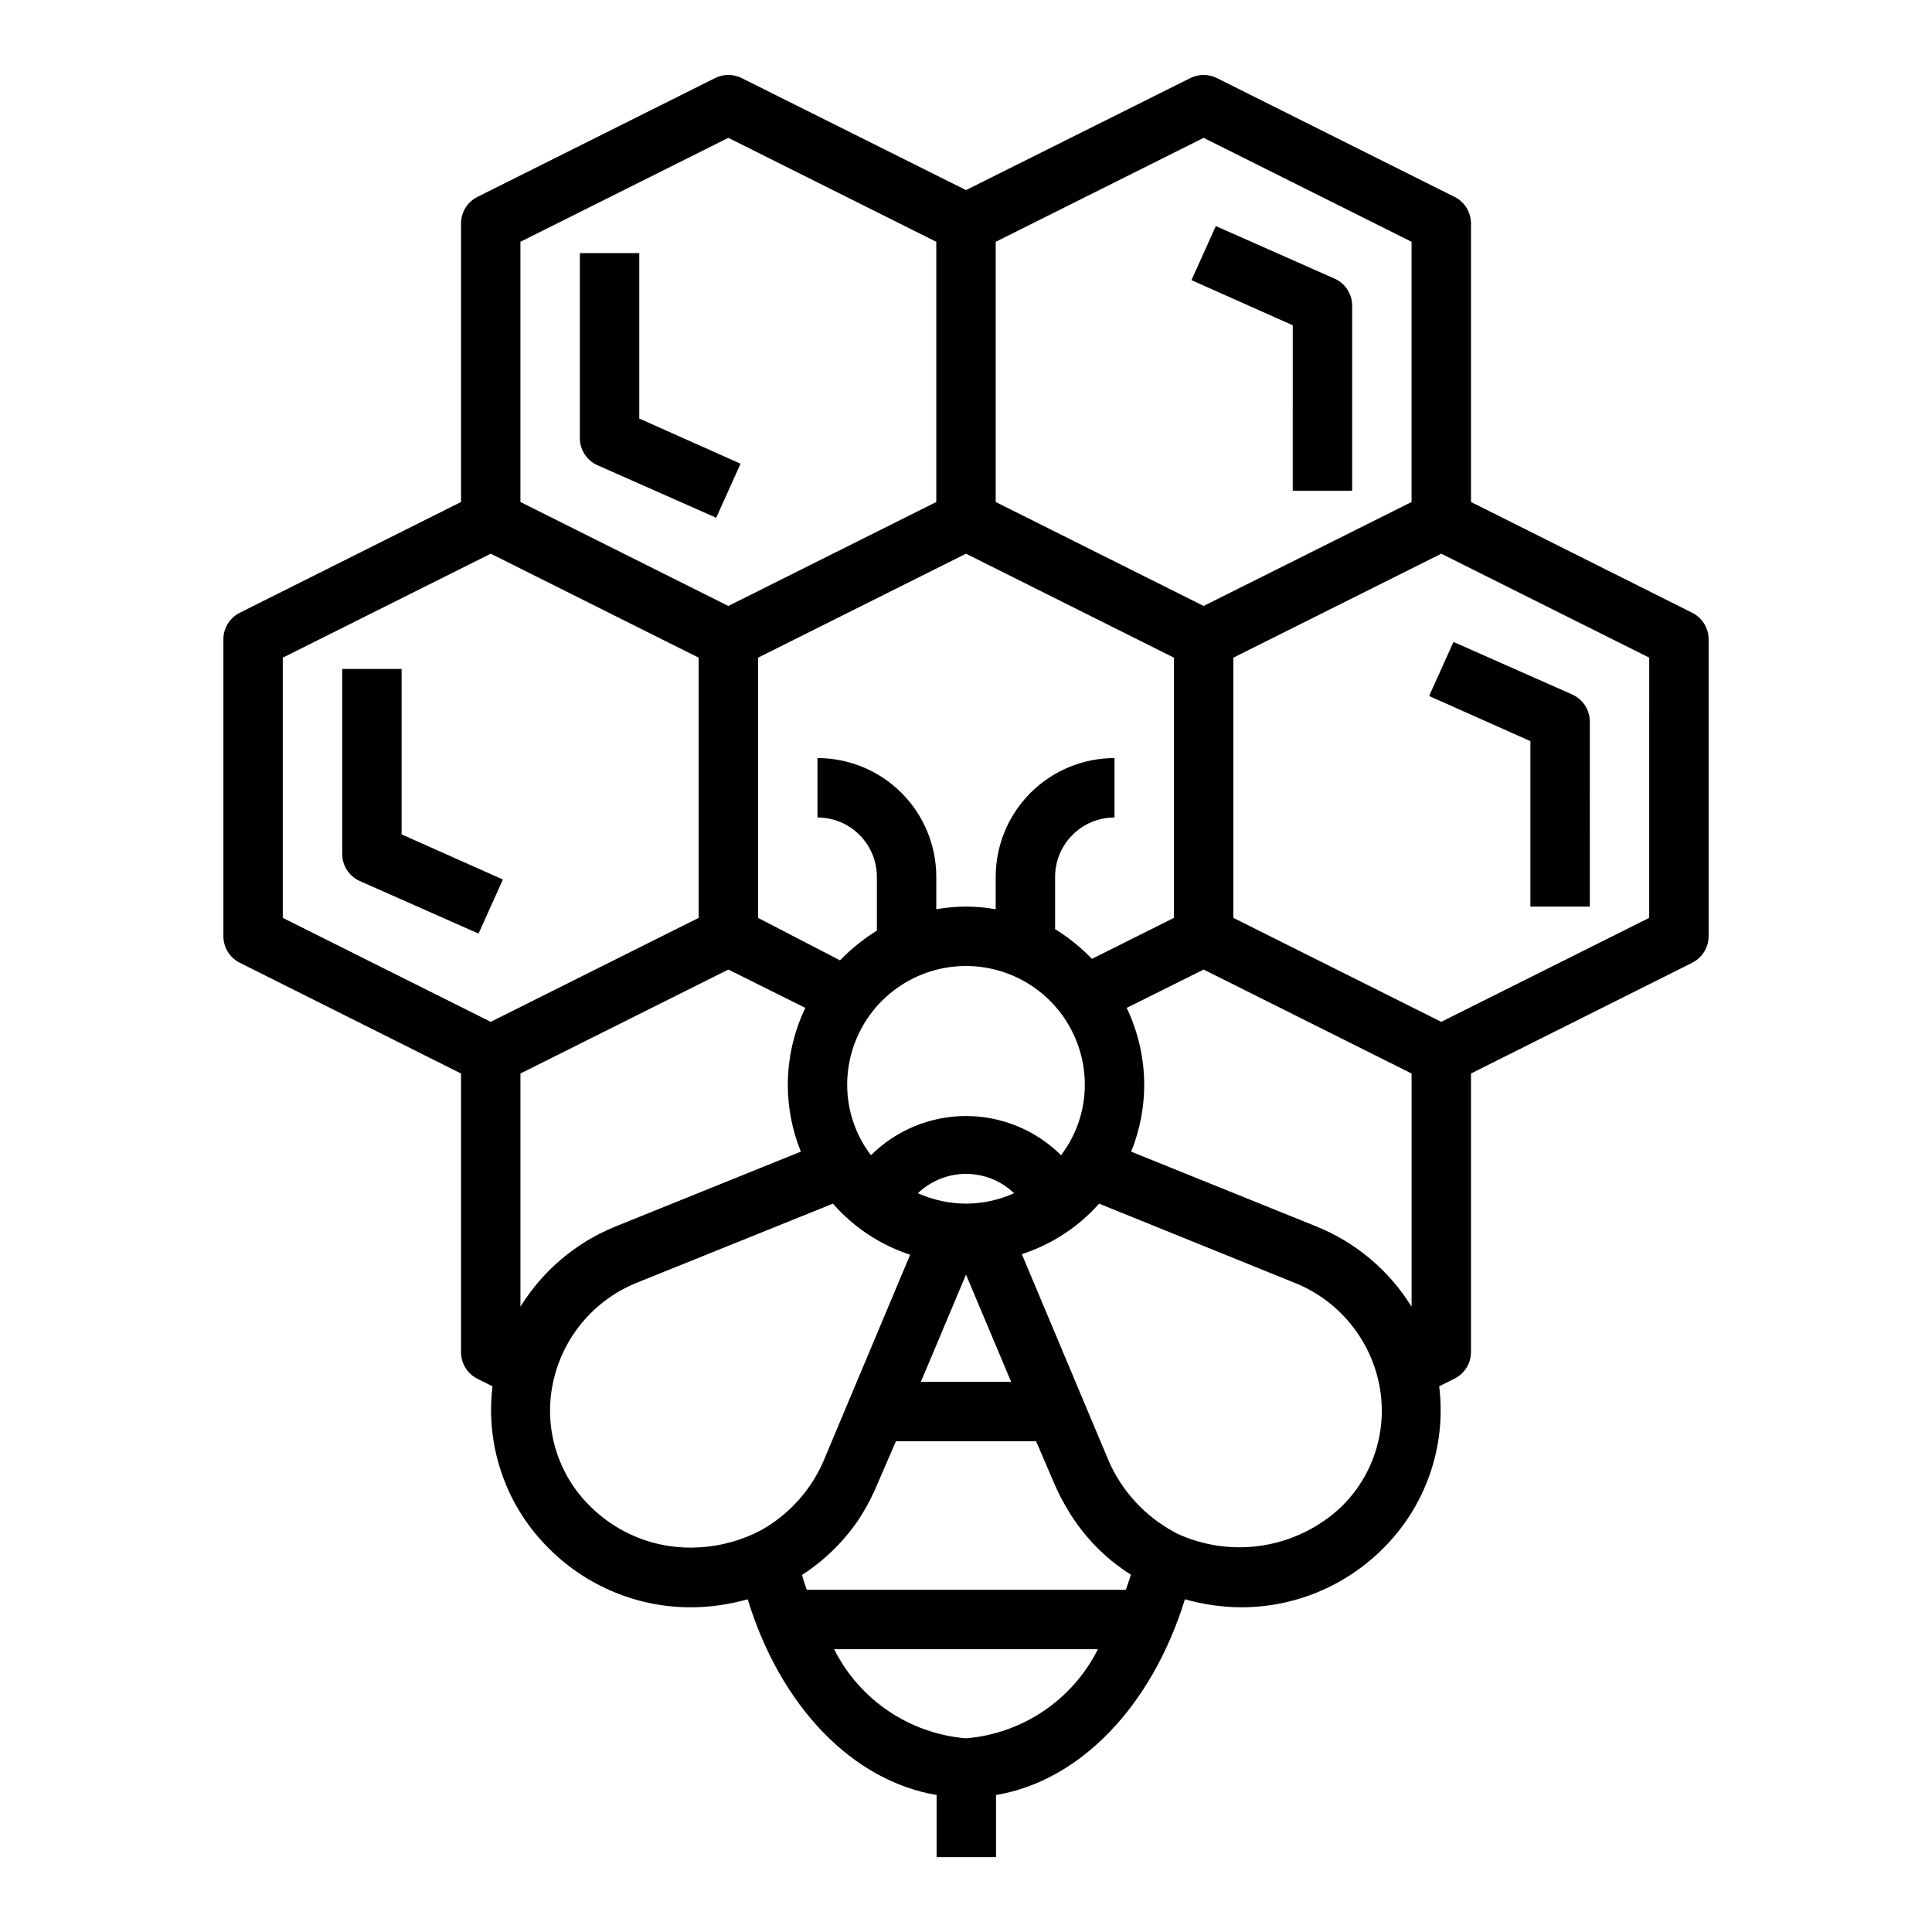
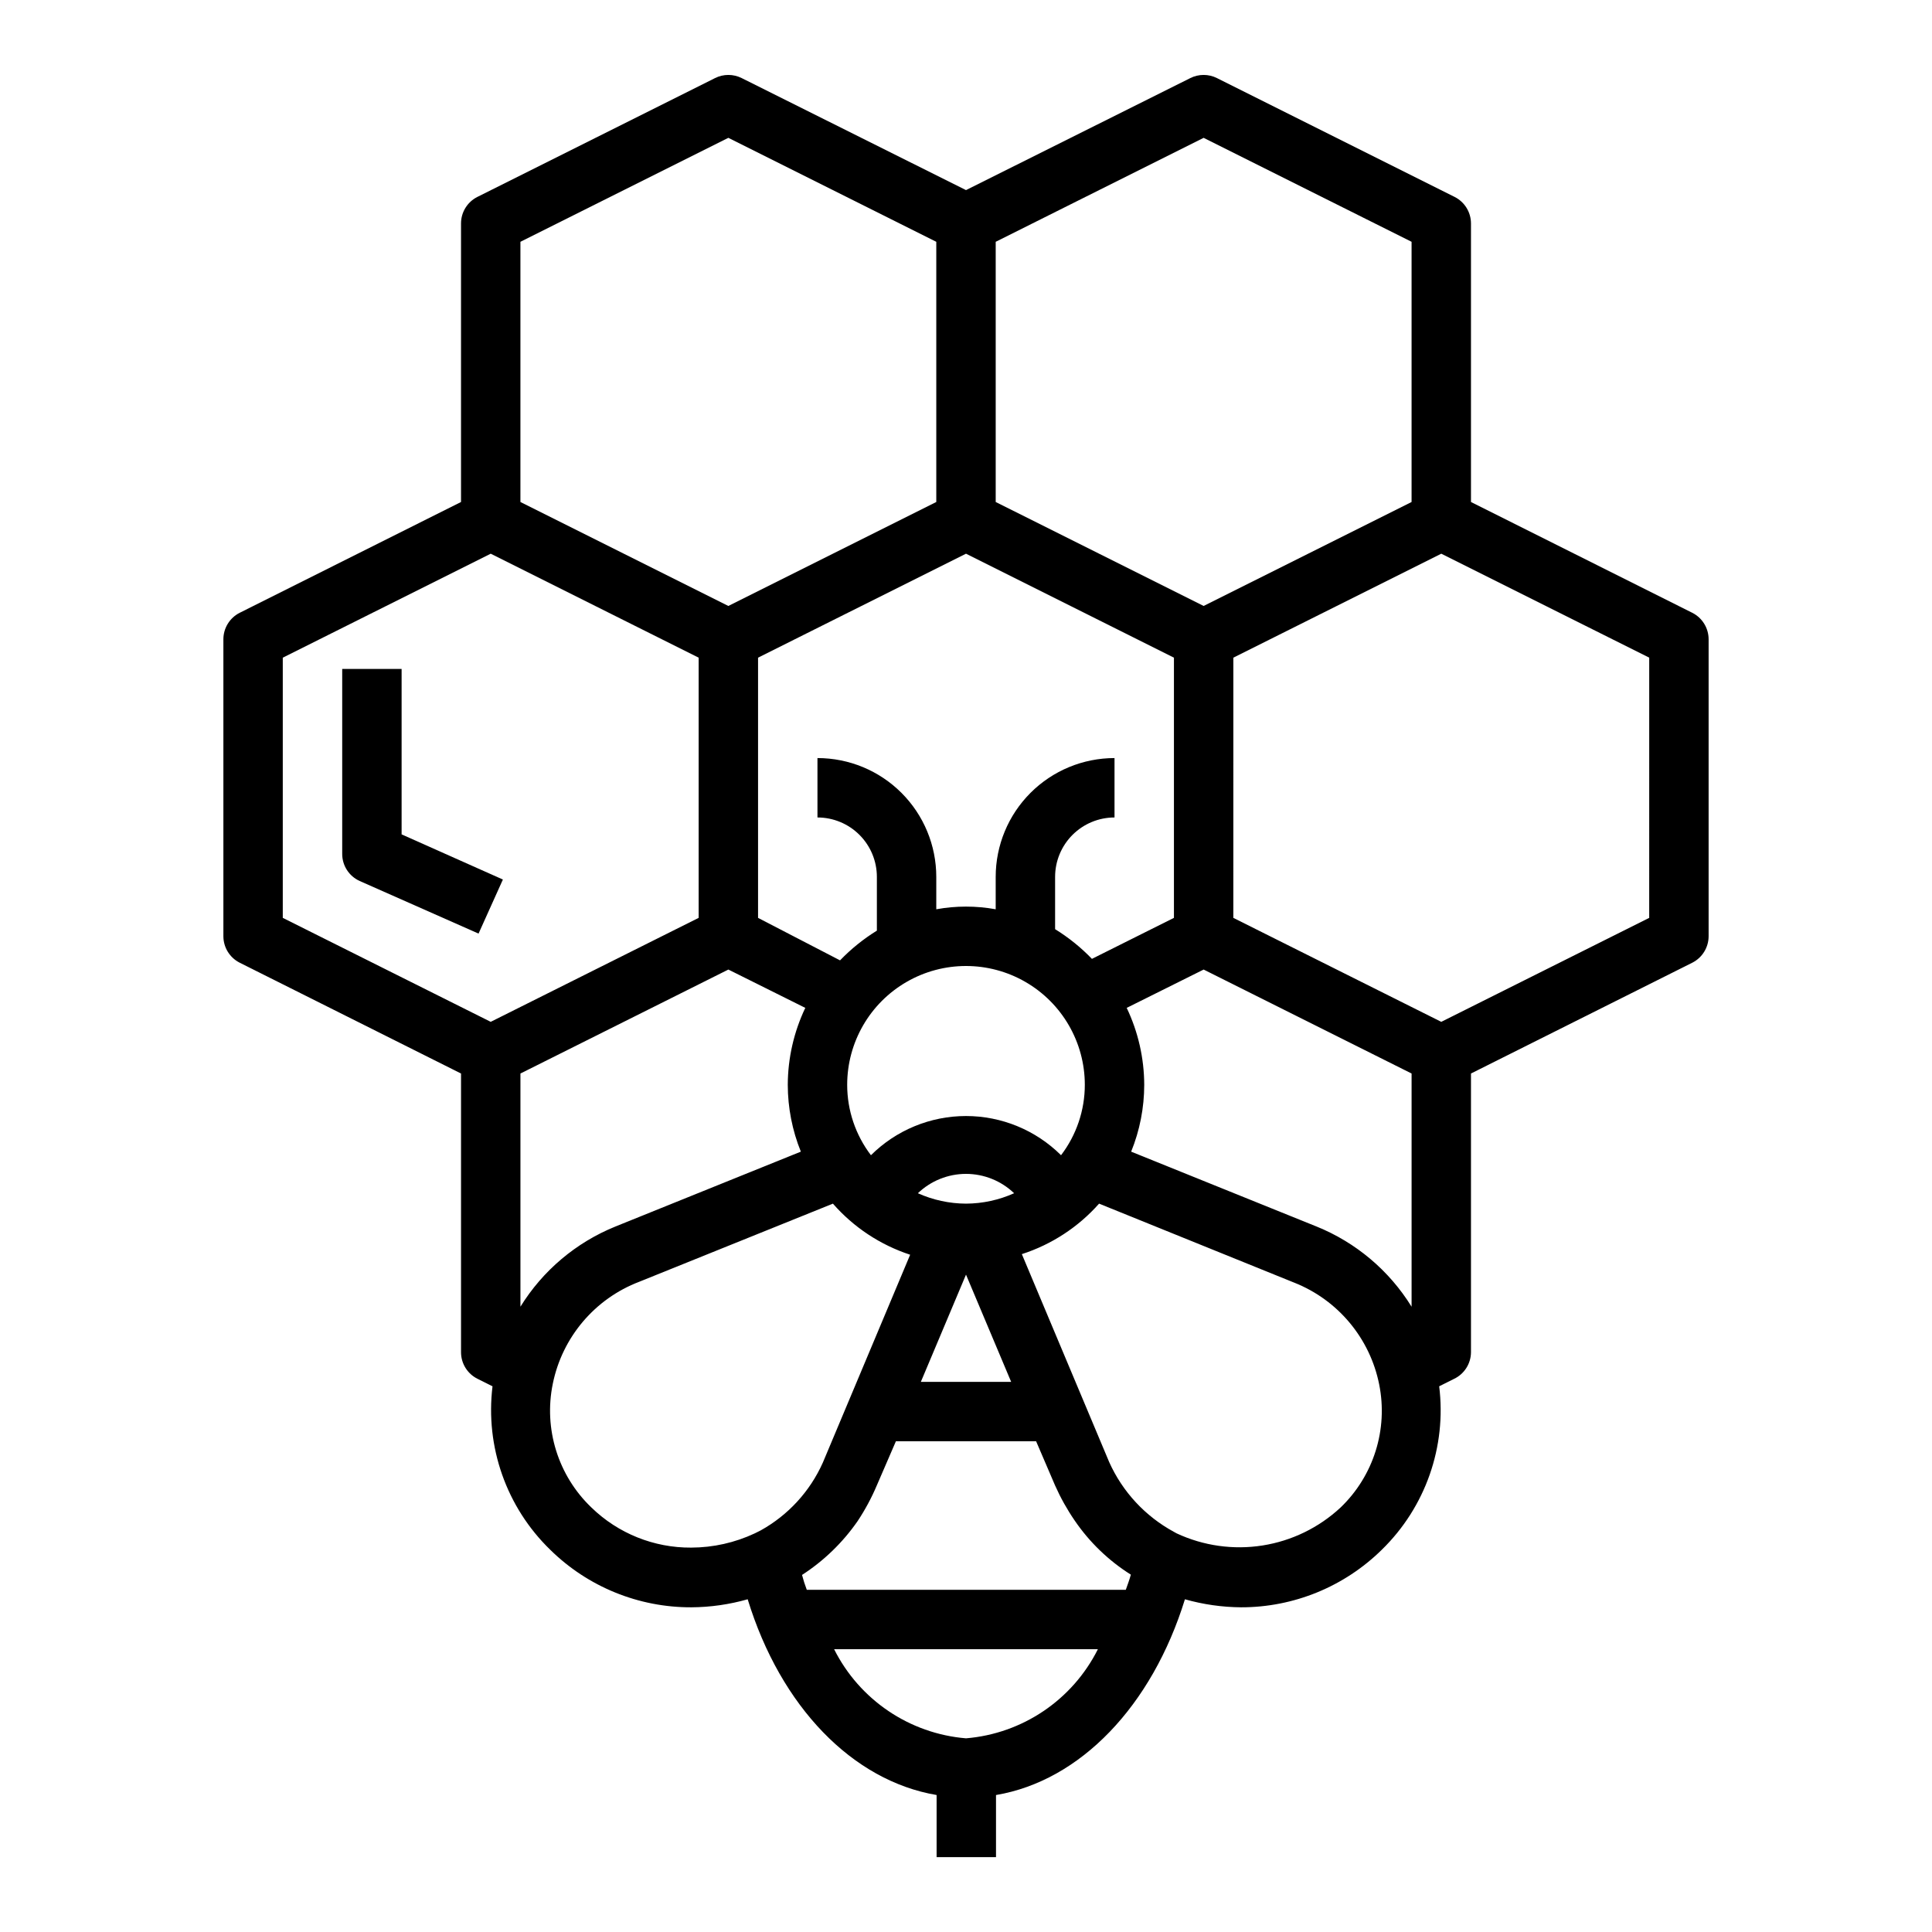
<svg xmlns="http://www.w3.org/2000/svg" fill="#000000" width="800px" height="800px" version="1.1" viewBox="144 144 512 512">
  <g>
-     <path d="m486.59 274.05h15.742l0.004-48.965c0.023-3.121-1.797-5.961-4.644-7.242l-31.488-13.934-6.453 14.328 26.84 11.965z" />
-     <path d="m549.57 340.41v43.848h15.742l0.004-48.965c0.023-3.121-1.801-5.961-4.644-7.242l-31.488-13.934-6.453 14.328z" />
    <path d="m250.43 365.12v-43.848h-15.742v48.965c-0.027 3.121 1.797 5.961 4.644 7.242l31.488 13.934 6.453-14.328z" />
-     <path d="m313.41 254.92v-43.848h-15.742v48.965c-0.027 3.121 1.797 5.961 4.644 7.242l31.488 13.934 6.453-14.328z" />
    <path d="m207.53 399.13 58.648 29.363v73.84c-0.008 3.008 1.703 5.758 4.406 7.082l3.938 1.969c-1.957 16.027 3.691 32.047 15.27 43.297 9.984 9.84 23.453 15.332 37.473 15.273 5.031-0.035 10.035-0.75 14.879-2.129 8.738 28.496 27.789 48.098 50.066 51.875v16.457h15.742v-16.453c22.355-3.777 41.328-23.617 50.066-51.875v-0.004c4.84 1.375 9.844 2.09 14.879 2.129 13.961 0.016 27.367-5.473 37.312-15.273 11.551-11.266 17.172-27.281 15.191-43.297l3.938-1.969c2.734-1.301 4.477-4.055 4.488-7.082v-73.84l58.648-29.363h-0.004c2.648-1.336 4.32-4.043 4.332-7.008v-78.719c-0.012-2.965-1.684-5.672-4.332-7.008l-58.645-29.359v-73.84c-0.012-2.965-1.684-5.672-4.332-7.008l-62.977-31.488c-2.227-1.121-4.856-1.121-7.082 0l-59.434 29.68-59.434-29.68c-2.231-1.121-4.859-1.121-7.086 0l-62.977 31.488c-2.648 1.336-4.32 4.043-4.328 7.008v73.84l-58.648 29.359c-2.648 1.336-4.32 4.043-4.328 7.008v78.719c0.008 2.965 1.68 5.672 4.328 7.008zm74.391 91.156v-61.793l55.105-27.551 20.387 10.156v-0.004c-3.035 6.371-4.621 13.332-4.644 20.391 0.008 6.07 1.184 12.082 3.465 17.711l-49.121 19.836c-10.445 4.227-19.27 11.672-25.191 21.254zm118.08-199.55 55.105 27.551v68.957l-21.727 10.863-0.004 0.004c-2.91-3.023-6.191-5.668-9.762-7.871v-13.855c0-4.176 1.66-8.18 4.613-11.133 2.953-2.953 6.957-4.613 11.133-4.613v-15.742c-8.352 0-16.359 3.316-22.266 9.223s-9.223 13.914-9.223 22.266v8.582c-5.207-0.945-10.539-0.945-15.746 0v-8.582c0-8.352-3.316-16.359-9.223-22.266-5.902-5.906-13.914-9.223-22.266-9.223v15.742c4.176 0 8.184 1.66 11.133 4.613 2.953 2.953 4.613 6.957 4.613 11.133v14.25-0.004c-3.57 2.207-6.848 4.852-9.762 7.875l-21.727-11.258v-68.961zm-43.453 270.64c5.785-3.746 10.789-8.586 14.719-14.25 1.996-3.008 3.711-6.195 5.117-9.523l5.039-11.652h37.156l5.035 11.73c1.445 3.25 3.184 6.359 5.195 9.289 3.926 5.746 8.988 10.625 14.879 14.328-0.395 1.418-0.867 2.676-1.34 4.016h-84.543c-0.492-1.289-0.91-2.606-1.258-3.938zm31.488-51.168 11.965-28.418 11.965 28.418zm11.965-47.23c-4.398-0.02-8.742-0.957-12.754-2.758 3.43-3.289 8-5.129 12.754-5.129 4.75 0 9.32 1.84 12.75 5.129-4.012 1.801-8.355 2.738-12.75 2.758zm25.191-12.832h-0.004c-6.695-6.652-15.75-10.387-25.188-10.387-9.441 0-18.496 3.734-25.191 10.387-4.086-5.363-6.297-11.918-6.297-18.656 0-11.25 6-21.645 15.742-27.27 9.742-5.625 21.746-5.625 31.488 0 9.742 5.625 15.746 16.02 15.746 27.27 0 6.738-2.215 13.293-6.301 18.656zm-124.46 93.359c-8.836-8.449-12.699-20.852-10.23-32.824 2.512-12.328 11.152-22.516 22.906-27l51.324-20.703c5.484 6.269 12.555 10.945 20.469 13.539l-23.145 55.105v-0.004c-3.398 7.606-9.172 13.906-16.453 17.949l-1.574 0.789c-5.269 2.473-11.02 3.762-16.844 3.777-9.871 0.07-19.375-3.746-26.453-10.629zm99.27 61.168c-14.973-1.238-28.219-10.188-34.953-23.617h69.902c-6.731 13.43-19.977 22.379-34.949 23.617zm99.266-61.164v-0.004c-5.738 5.34-12.941 8.844-20.68 10.062-7.742 1.219-15.672 0.102-22.773-3.211l-0.711-0.395c-7.594-4.117-13.625-10.617-17.16-18.5l-23.145-55.105c7.898-2.547 14.965-7.168 20.469-13.379l51.719 20.941v-0.004c11.602 4.598 20.078 14.762 22.516 27 2.379 11.898-1.48 24.191-10.234 32.59zm-6.375-74.469-49.121-19.836-0.004-0.004c2.285-5.629 3.461-11.641 3.465-17.711-0.023-7.059-1.609-14.02-4.644-20.391l20.391-10.156 55.105 27.551v61.797h-0.004c-5.922-9.582-14.746-17.027-25.191-21.254zm88.164-81.793-55.105 27.551-55.105-27.551 0.004-68.961 55.105-27.551 55.105 27.551zm-118.08-206.72 55.105 27.551v68.957l-55.105 27.551-55.105-27.551v-68.957zm-181.06 27.551 55.105-27.551 55.105 27.551v68.957l-55.105 27.551-55.105-27.551zm-62.977 110.21 55.105-27.551 55.105 27.551v68.957l-55.105 27.551-55.105-27.551z" />
  </g>
</svg>